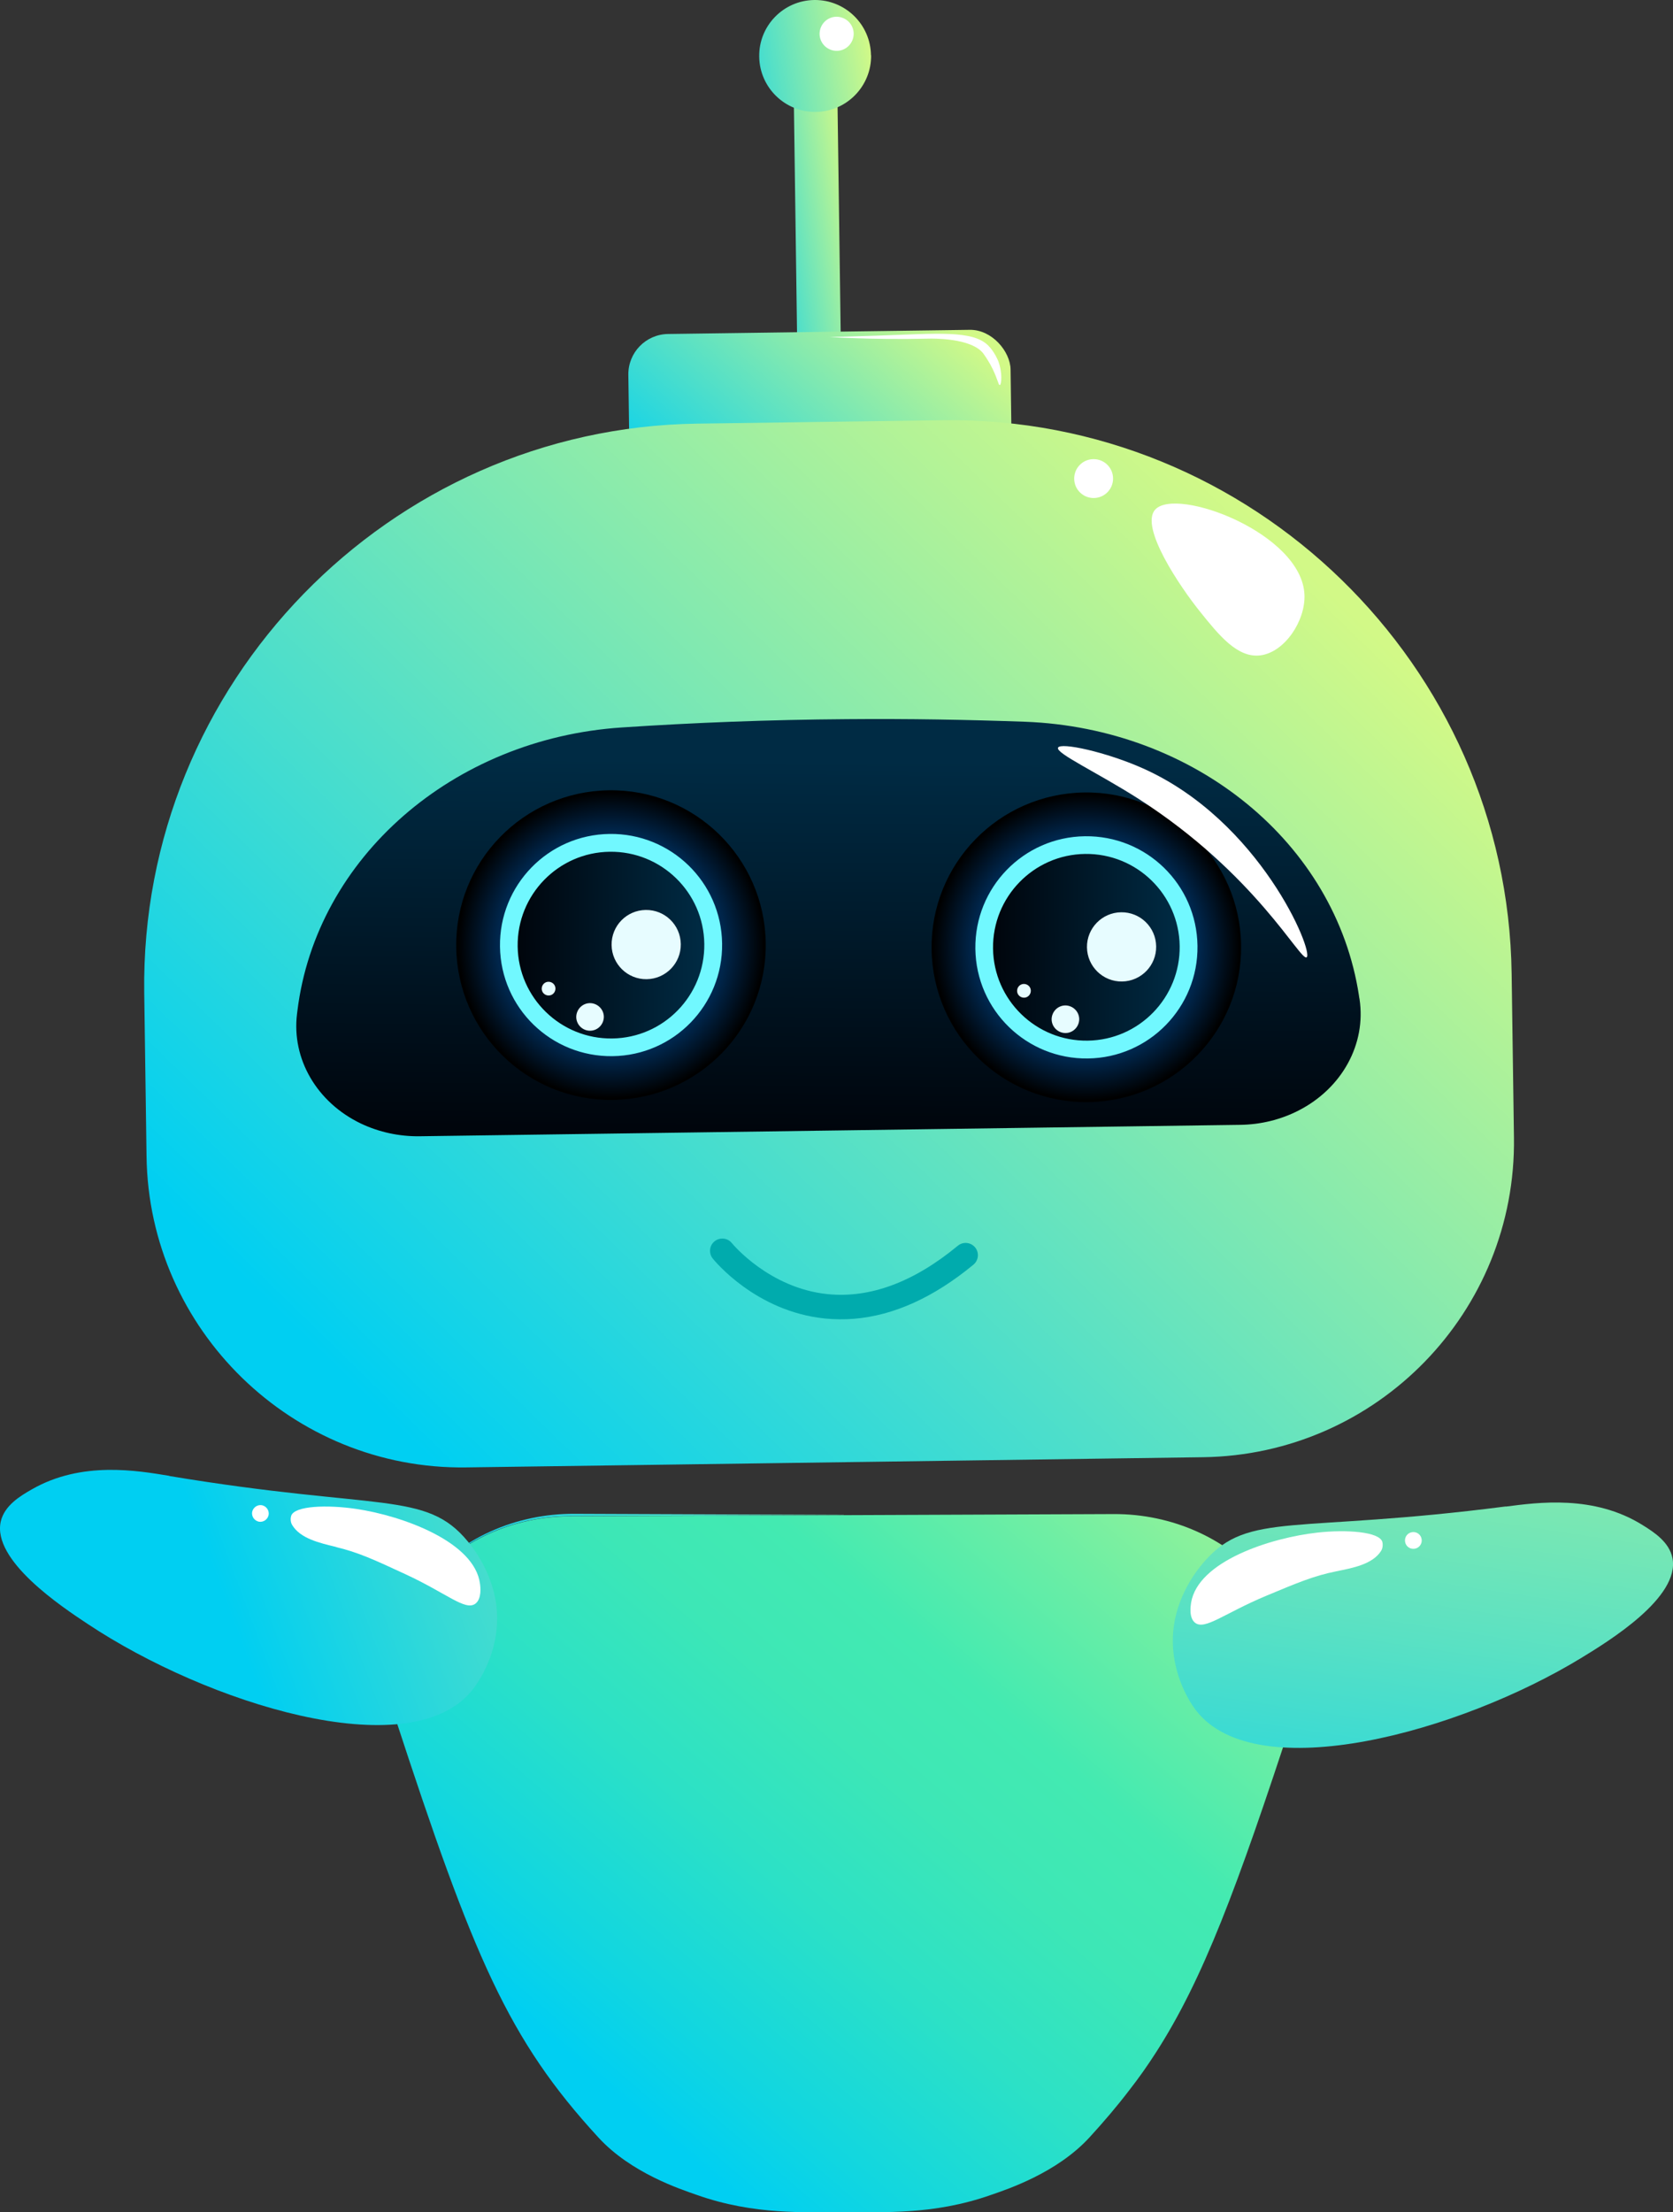
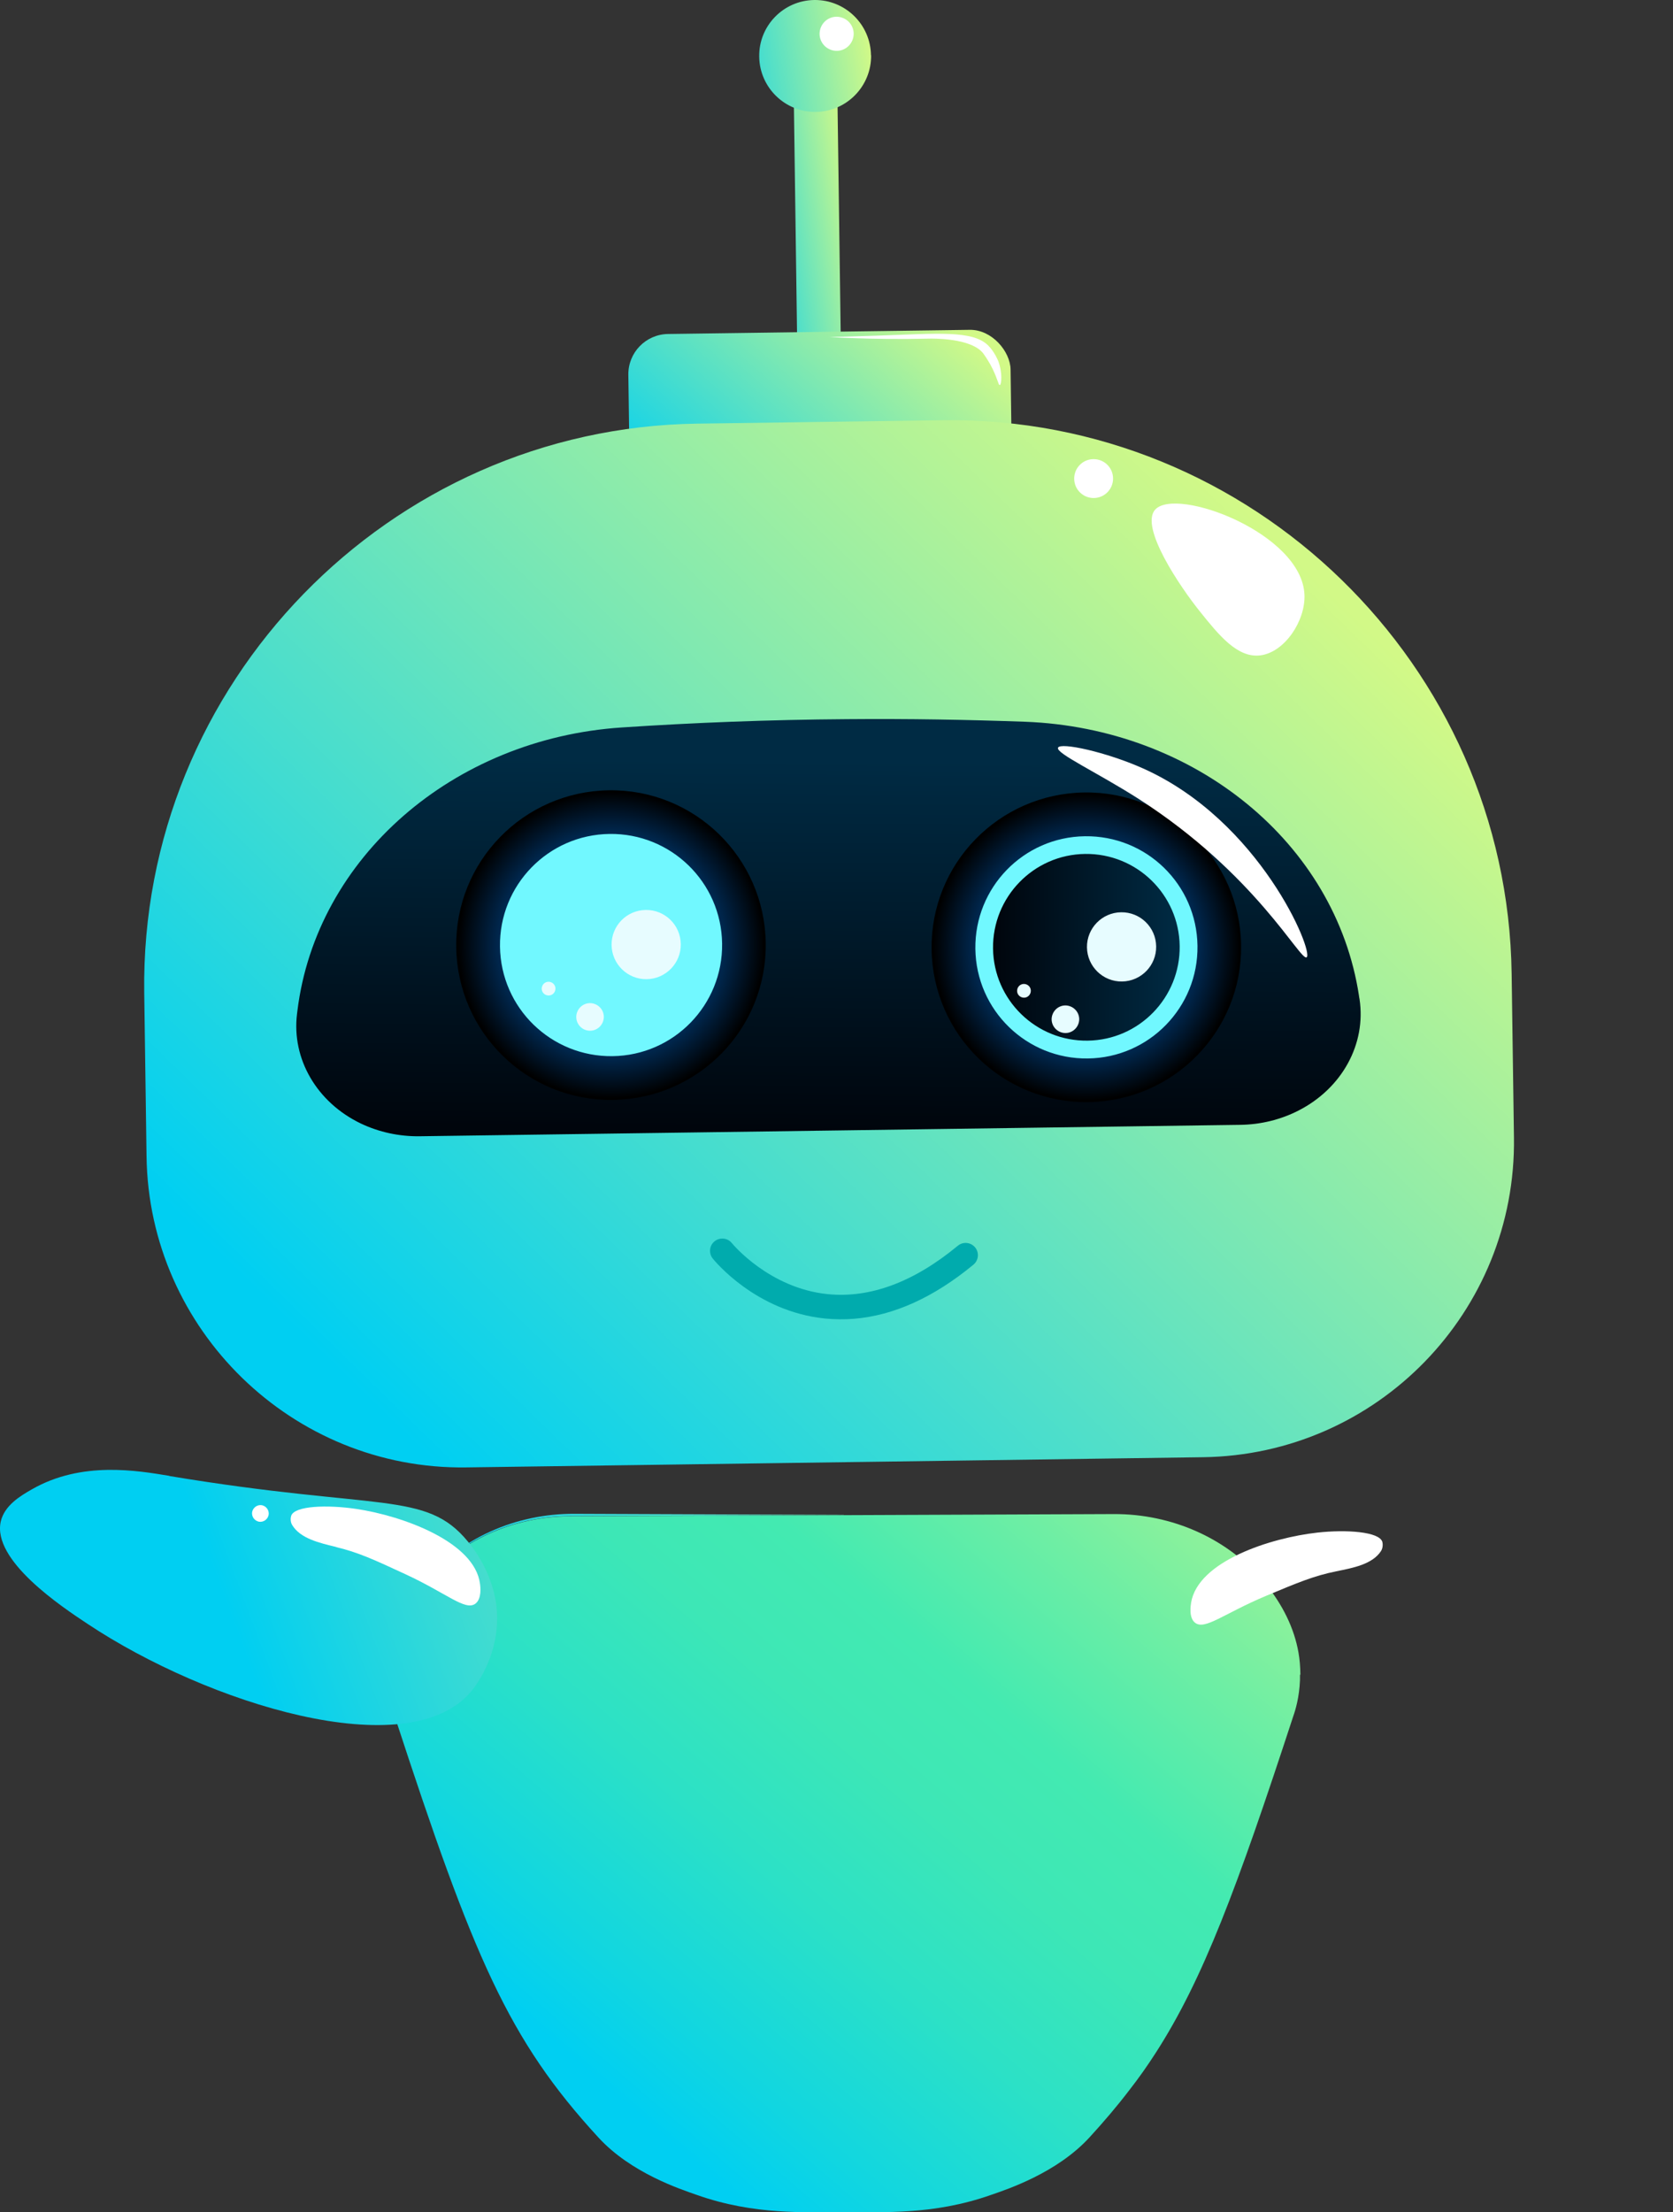
<svg xmlns="http://www.w3.org/2000/svg" xmlns:xlink="http://www.w3.org/1999/xlink" viewBox="0 0 123.07 162.65">
  <rect x="0" y="0" width="123.07" height="162.65" fill="#333333" stroke="none" />
  <defs>
    <style>
      .cls-1 {
        fill: url(#_Áĺçűě_ííűé_ăđŕäčĺíň_2);
      }

      .cls-2 {
        fill: #fff;
      }

      .cls-3 {
        fill: url(#_Áĺçűě_ííűé_ăđŕäčĺíň_2-5);
      }

      .cls-4 {
        fill: #00abad;
      }

      .cls-5 {
        fill: #e7fcff;
      }

      .cls-6 {
        fill: url(#_Áĺçűě_ííűé_ăđŕäčĺíň_38);
      }

      .cls-7 {
        fill: url(#_Áĺçűě_ííűé_ăđŕäčĺíň_2-4);
      }

      .cls-8 {
        fill: url(#_Áĺçűě_ííűé_ăđŕäčĺíň_38-2);
      }

      .cls-9 {
        isolation: isolate;
      }

      .cls-10 {
        fill: url(#_Áĺçűě_ííűé_ăđŕäčĺíň_18);
      }

      .cls-10, .cls-11 {
        mix-blend-mode: screen;
      }

      .cls-12 {
        fill: url(#_Áĺçűě_ííűé_ăđŕäčĺíň_49);
      }

      .cls-13 {
        fill: #71f8ff;
      }

      .cls-14 {
        fill: url(#_Áĺçűě_ííűé_ăđŕäčĺíň_12-3);
      }

      .cls-11 {
        fill: url(#_Áĺçűě_ííűé_ăđŕäčĺíň_18-2);
      }

      .cls-15 {
        fill: url(#_Áĺçűě_ííűé_ăđŕäčĺíň_2-3);
      }

      .cls-16 {
        fill: url(#_Áĺçűě_ííűé_ăđŕäčĺíň_12);
      }

      .cls-17 {
        fill: url(#_Áĺçűě_ííűé_ăđŕäčĺíň_2-2);
      }

      .cls-18 {
        fill: url(#_Áĺçűě_ííűé_ăđŕäčĺíň_12-2);
      }
    </style>
    <linearGradient id="_Áĺçűě_ííűé_ăđŕäčĺíň_49" data-name="Áĺçűě˙ííűé ăđŕäčĺíň 49" x1="40.63" y1="154.36" x2="92.63" y2="93.65" gradientUnits="userSpaceOnUse">
      <stop offset=".04" stop-color="#00cff2" />
      <stop offset=".13" stop-color="#11d6e0" />
      <stop offset=".29" stop-color="#2ce1c6" />
      <stop offset=".43" stop-color="#3de7b6" />
      <stop offset=".54" stop-color="#43eab1" />
      <stop offset=".69" stop-color="#6eeea4" />
      <stop offset="1" stop-color="#d2f987" />
    </linearGradient>
    <linearGradient id="_Áĺçűě_ííűé_ăđŕäčĺíň_2" data-name="Áĺçűě˙ííűé ăđŕäčĺíň 2" x1="37.87" y1="124.09" x2="69.14" y2="87.58" gradientUnits="userSpaceOnUse">
      <stop offset=".04" stop-color="#00cff2" />
      <stop offset="1" stop-color="#d2f987" />
    </linearGradient>
    <linearGradient id="_Áĺçűě_ííűé_ăđŕäčĺíň_38" data-name="Áĺçűě˙ííűé ăđŕäčĺíň 38" x1="100" y1="156.63" x2="138.56" y2="92.37" gradientTransform="translate(-52.4 43.4) rotate(-22.44)" gradientUnits="userSpaceOnUse">
      <stop offset=".04" stop-color="#00cff2" />
      <stop offset=".05" stop-color="#03cff0" />
      <stop offset=".4" stop-color="#5ae1c3" />
      <stop offset=".69" stop-color="#9beea2" />
      <stop offset=".89" stop-color="#c2f58e" />
      <stop offset="1" stop-color="#d2f987" />
    </linearGradient>
    <linearGradient id="_Áĺçűě_ííűé_ăđŕäčĺíň_38-2" data-name="Áĺçűě˙ííűé ăđŕäčĺíň 38" x1="-1.08" y1="118.94" x2="46.96" y2="70.9" gradientTransform="translate(64.55 11.2) rotate(24.58)" xlink:href="#_Áĺçűě_ííűé_ăđŕäčĺíň_38" />
    <linearGradient id="_Áĺçűě_ííűé_ăđŕäčĺíň_2-2" data-name="Áĺçűě˙ííűé ăđŕäčĺíň 2" x1="49.7" y1="18.68" x2="59.34" y2="17.28" gradientTransform="translate(3.87 -1.66)" xlink:href="#_Áĺçűě_ííűé_ăđŕäčĺíň_2" />
    <linearGradient id="_Áĺçűě_ííűé_ăđŕäčĺíň_2-3" data-name="Áĺçűě˙ííűé ăđŕäčĺíň 2" x1="47.25" y1="43.16" x2="64.35" y2="23.84" gradientTransform="translate(4.08 -1.66)" xlink:href="#_Áĺçűě_ííűé_ăđŕäčĺíň_2" />
    <linearGradient id="_Áĺçűě_ííűé_ăđŕäčĺíň_2-4" data-name="Áĺçűě˙ííűé ăđŕäčĺíň 2" x1="22.47" y1="110.05" x2="90.25" y2="42.27" gradientTransform="translate(3.63 -.88) rotate(-.8)" xlink:href="#_Áĺçűě_ííűé_ăđŕäčĺíň_2" />
    <linearGradient id="_Áĺçűě_ííűé_ăđŕäčĺíň_12" data-name="Áĺçűě˙ííűé ăđŕäčĺíň 12" x1="56.07" y1="84.7" x2="56.67" y2="57.59" gradientTransform="translate(3.63 -.88) rotate(-.8)" gradientUnits="userSpaceOnUse">
      <stop offset="0" stop-color="#00050c" />
      <stop offset="1" stop-color="#002b44" />
    </linearGradient>
    <radialGradient id="_Áĺçűě_ííűé_ăđŕäčĺíň_18" data-name="Áĺçűě˙ííűé ăđŕäčĺíň 18" cx="40.34" cy="70.94" fx="40.34" fy="70.94" r="11.27" gradientTransform="translate(3.63 -.88) rotate(-.8)" gradientUnits="userSpaceOnUse">
      <stop offset=".13" stop-color="#0080ff" />
      <stop offset="1" stop-color="#000" />
    </radialGradient>
    <linearGradient id="_Áĺçűě_ííűé_ăđŕäčĺíň_12-2" data-name="Áĺçűě˙ííűé ăđŕäčĺíň 12" x1="33.48" y1="70.94" x2="47.2" y2="70.94" xlink:href="#_Áĺçűě_ííűé_ăđŕäčĺíň_12" />
    <radialGradient id="_Áĺçűě_ííűé_ăđŕäčĺíň_18-2" data-name="Áĺçűě˙ííűé ăđŕäčĺíň 18" cx="75.3" cy="71.59" fx="75.3" fy="71.59" r="11.27" xlink:href="#_Áĺçűě_ííűé_ăđŕäčĺíň_18" />
    <linearGradient id="_Áĺçűě_ííűé_ăđŕäčĺíň_12-3" data-name="Áĺçűě˙ííűé ăđŕäčĺíň 12" x1="68.44" y1="71.59" x2="82.16" y2="71.59" xlink:href="#_Áĺçűě_ííűé_ăđŕäčĺíň_12" />
    <linearGradient id="_Áĺçűě_ííűé_ăđŕäčĺíň_2-5" data-name="Áĺçűě˙ííűé ăđŕäčĺíň 2" x1="47.59" y1="7.04" x2="60.34" y2="5.18" gradientTransform="translate(3.63 -.88) rotate(-.8)" xlink:href="#_Áĺçűě_ííűé_ăđŕäčĺíň_2" />
  </defs>
  <g class="cls-9">
    <g id="Ebene_1" data-name="Ebene 1">
      <g>
        <path class="cls-12" d="m95.63,123.14c0,.14,0,.27,0,.4-.05,1.27-.34,2.22-.49,2.64-4.15,12.68-6.64,19.37-10.13,24.78-.6.93-1.23,1.83-1.92,2.71-.89,1.17-1.87,2.32-2.95,3.5-2.41,2.62-6.05,3.81-7.23,4.22-4.3,1.52-8.09,1.24-10.61,1.27h-.44c-2.53-.02-6.32.25-10.61-1.27-1.17-.41-4.83-1.6-7.23-4.22-6.63-7.21-9.18-13.21-14.99-30.99-.14-.41-.42-1.3-.48-2.48-.02-.34-.02-.69,0-1.03.13-2.13.99-4.21,2.52-6.11,2.62-3.27,6.67-5.05,10.86-5.07l20.18-.08,19.81-.08c4.28-.02,8.42,1.78,11.14,5.08,1.31,1.6,2.15,3.33,2.46,5.11.04.25.08.51.1.77.02.28.04.57.04.86Z" />
        <path class="cls-1" d="m62.08,111.4l-20.18.08c-4.19.02-8.24,1.81-10.86,5.07-1.53,1.9-2.39,3.99-2.52,6.11.1-2.18,1-4.32,2.6-6.27,2.71-3.31,6.86-5.1,11.14-5.08l19.81.08Z" />
        <g>
-           <path class="cls-6" d="m110.77,110.77c-15.52,2-18.9.36-22.12,3.99-.37.42-2.26,2.55-2.37,5.61-.09,2.44.99,4.48,1.72,5.42,4.43,5.68,19.37,1.59,28.37-3.91,1.96-1.2,7.23-4.42,6.66-7.31-.23-1.18-1.36-1.91-2.18-2.42-3.6-2.26-7.74-1.67-10.08-1.37Z" />
          <path class="cls-2" d="m98.3,115.54c-1.65.33-2.83.83-5.18,1.81-3.08,1.29-4.49,2.54-5.21,1.97-.47-.37-.32-1.27-.29-1.47.5-3.06,5.86-4.78,9.31-5.16,2.11-.23,4.54-.07,4.76.69.03.12.06.42-.1.67-.63.97-2.05,1.24-3.3,1.49Z" />
-           <path class="cls-2" d="m103.88,112.66c.34-.05.65.18.7.52.05.34-.18.65-.52.7-.34.05-.65-.18-.7-.52-.05-.34.18-.65.52-.7Z" />
        </g>
        <g>
          <path class="cls-8" d="m12.45,108.53c15.44,2.57,18.87,1.06,21.96,4.81.35.43,2.17,2.63,2.16,5.69,0,2.44-1.16,4.44-1.92,5.35-4.63,5.51-19.41.87-28.2-4.97-1.92-1.27-7.06-4.68-6.39-7.55.28-1.17,1.43-1.86,2.27-2.34,3.68-2.12,7.8-1.38,10.13-1Z" />
          <path class="cls-2" d="m24.73,113.76c1.64.39,2.8.93,5.11,2,3.03,1.4,4.39,2.71,5.13,2.16.48-.36.37-1.25.34-1.46-.39-3.08-5.67-5-9.11-5.51-2.1-.31-4.54-.24-4.78.51-.04.12-.08.42.07.67.6,1,2,1.32,3.24,1.62Z" />
          <path class="cls-2" d="m19.27,110.68c-.33-.06-.65.16-.72.49-.06.33.16.65.49.72.33.06.65-.16.72-.49.06-.33-.16-.65-.49-.72Z" />
        </g>
        <g>
          <rect class="cls-17" x="58.52" y="5.52" width="3.21" height="21.08" transform="translate(-.22 .83) rotate(-.79)" />
          <rect class="cls-15" x="46.28" y="24.4" width="28.12" height="13.86" rx="2.96" ry="2.96" transform="translate(-.43 .84) rotate(-.79)" />
          <path class="cls-7" d="m111.37,83.64c.18,12.81-10.06,23.33-22.87,23.51l-54.21.75c-12.76.18-23.34-10.11-23.51-22.87l-.17-12.05c-.31-22.69,18-41.52,40.69-41.83l18.07-.25c22.69-.31,41.52,18,41.83,40.69l.17,12.05Z" />
          <path class="cls-16" d="m95.52,81.66h0c-1.31.67-2.78,1.03-4.28,1.05l-60.37.84c-1.5.02-2.98-.3-4.31-.93h0c-3.25-1.55-5.12-4.76-4.71-8.07l.03-.24c1.39-11.23,11.43-20,23.87-20.82,5.26-.35,10.79-.57,16.56-.61,4.52-.04,8.89.04,13.09.19,12.51.47,22.86,8.92,24.57,20.15.01.08.02.16.04.24.5,3.3-1.28,6.56-4.49,8.2Z" />
          <g>
            <path class="cls-10" d="m56.33,69.34c.09,6.29-4.94,11.45-11.23,11.54-6.29.09-11.45-4.94-11.54-11.23-.09-6.29,4.94-11.45,11.23-11.54,6.29-.09,11.45,4.94,11.54,11.23Z" />
            <path class="cls-13" d="m53.12,69.38c.06,4.51-3.54,8.22-8.06,8.28-4.51.06-8.22-3.54-8.28-8.06-.06-4.51,3.54-8.22,8.06-8.28,4.51-.06,8.22,3.54,8.28,8.06Z" />
-             <path class="cls-18" d="m51.81,69.4c.05,3.79-2.98,6.91-6.77,6.96-3.79.05-6.91-2.98-6.96-6.77-.05-3.79,2.98-6.91,6.77-6.96s6.91,2.98,6.96,6.77Z" />
            <path class="cls-5" d="m50.08,69.42c.02,1.4-1.1,2.56-2.51,2.58-1.4.02-2.56-1.1-2.58-2.51s1.1-2.56,2.51-2.58,2.56,1.1,2.58,2.51Z" />
            <path class="cls-5" d="m44.42,74.76c0,.56-.44,1.02-1,1.03s-1.02-.44-1.03-1c0-.56.44-1.02,1-1.03.56,0,1.02.44,1.03,1Z" />
            <path class="cls-5" d="m40.86,72.69c0,.28-.22.51-.5.51-.28,0-.51-.22-.51-.5s.22-.51.5-.51.51.22.51.5Z" />
          </g>
          <g>
            <path class="cls-11" d="m91.3,69.5c.09,6.29-4.94,11.45-11.23,11.54-6.29.09-11.45-4.94-11.54-11.23-.09-6.29,4.94-11.45,11.23-11.54,6.29-.09,11.45,4.94,11.54,11.23Z" />
            <path class="cls-13" d="m88.09,69.55c.06,4.51-3.55,8.22-8.06,8.28-4.51.06-8.22-3.54-8.28-8.06-.06-4.51,3.54-8.22,8.06-8.28s8.22,3.54,8.28,8.06Z" />
            <path class="cls-14" d="m86.78,69.56c.05,3.79-2.98,6.91-6.77,6.96-3.79.05-6.91-2.98-6.96-6.77-.05-3.79,2.98-6.91,6.77-6.96,3.79-.05,6.91,2.98,6.96,6.77Z" />
            <path class="cls-5" d="m85.05,69.59c.02,1.4-1.1,2.56-2.51,2.58-1.4.02-2.56-1.1-2.58-2.51-.02-1.4,1.1-2.56,2.51-2.58s2.56,1.1,2.58,2.51Z" />
            <path class="cls-5" d="m79.39,74.93c0,.56-.44,1.02-1,1.03-.56,0-1.02-.44-1.03-1,0-.56.44-1.02,1-1.03.56,0,1.02.44,1.03,1Z" />
            <path class="cls-5" d="m75.83,72.85c0,.28-.22.51-.5.51-.28,0-.51-.22-.51-.5,0-.28.22-.51.5-.51s.51.22.51.5Z" />
          </g>
          <path class="cls-3" d="m64.08,4.06c.03,2.27-1.79,4.14-4.06,4.17-2.27.03-4.14-1.79-4.17-4.06C55.81,1.9,57.63.03,59.9,0c2.27-.03,4.14,1.79,4.17,4.06Z" />
          <path class="cls-2" d="m62.8,2.47c0,.69-.54,1.26-1.24,1.27-.69,0-1.26-.54-1.27-1.24,0-.69.54-1.26,1.24-1.27.69,0,1.26.54,1.27,1.24Z" />
          <path class="cls-2" d="m95.96,43.73c.08,1.92-1.46,4.24-3.25,4.46-1.68.21-3.05-1.49-4.46-3.25-1.39-1.73-4.44-6.18-3.27-7.47,1.55-1.7,10.79,1.73,10.98,6.26Z" />
          <path class="cls-2" d="m81.88,35.17c.01.79-.62,1.44-1.41,1.45-.79.01-1.44-.62-1.45-1.41-.01-.79.62-1.44,1.41-1.45s1.44.62,1.45,1.41Z" />
          <path class="cls-2" d="m96.12,70.39c-.45.33-3.74-6.14-12.41-11.68-3.05-1.94-6.05-3.32-5.88-3.73.17-.42,3.54.31,6.25,1.52,8.62,3.85,12.58,13.5,12.04,13.89Z" />
          <path class="cls-2" d="m73.54,28.31c-.1.02-.18-.58-.69-1.51,0,0-.24-.43-.51-.8-.88-1.17-3.8-1.11-4.03-1.1-4.55.1-7.48-.15-7.48-.12,0,.02,2.14-.05,3.7-.1,4.41-.15,7.04-.42,8.18.74.47.48.72,1.12.72,1.12.33.86.24,1.75.12,1.77Z" />
        </g>
        <path class="cls-4" d="m62.83,96.97c-.72.06-1.44.05-2.15-.02-5.09-.52-8.12-4.25-8.25-4.41-.31-.39-.25-.96.14-1.27.39-.31.96-.25,1.27.14.04.05,2.73,3.31,7.05,3.75,3.11.31,6.33-.88,9.57-3.56.39-.32.95-.26,1.27.12.32.39.26.95-.12,1.27-2.92,2.41-5.86,3.74-8.78,3.98Z" />
      </g>
    </g>
  </g>
</svg>